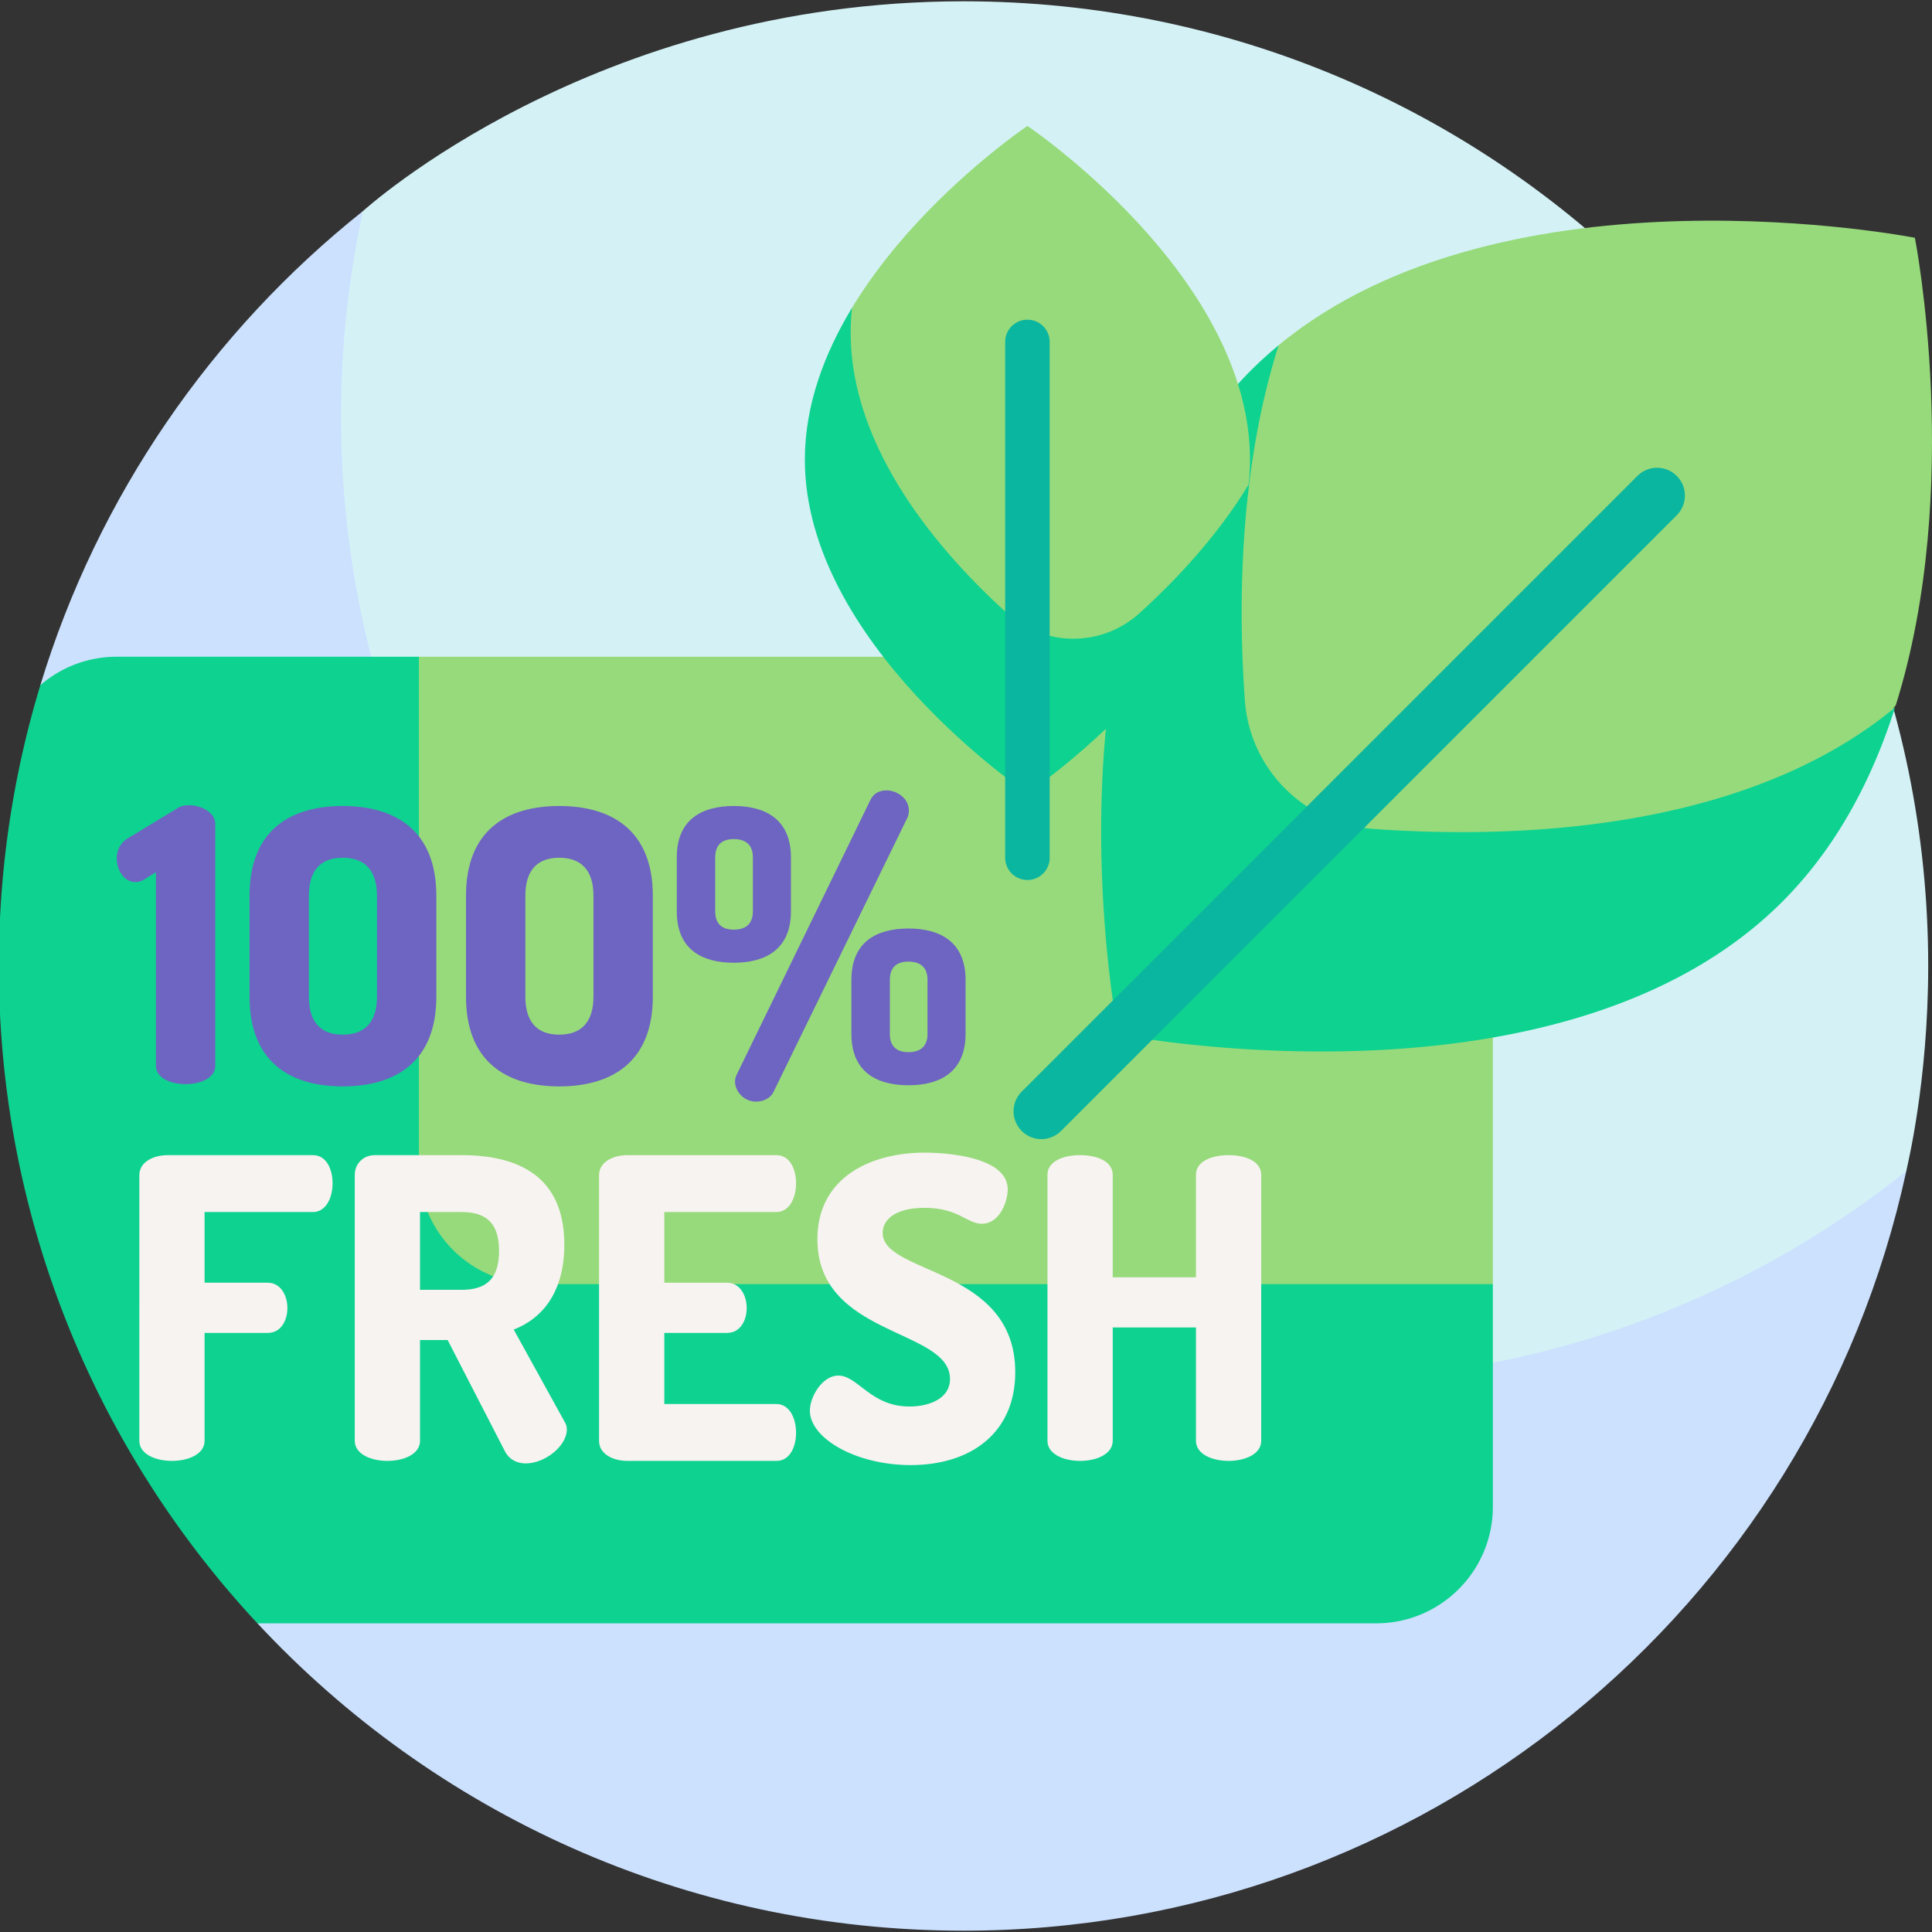
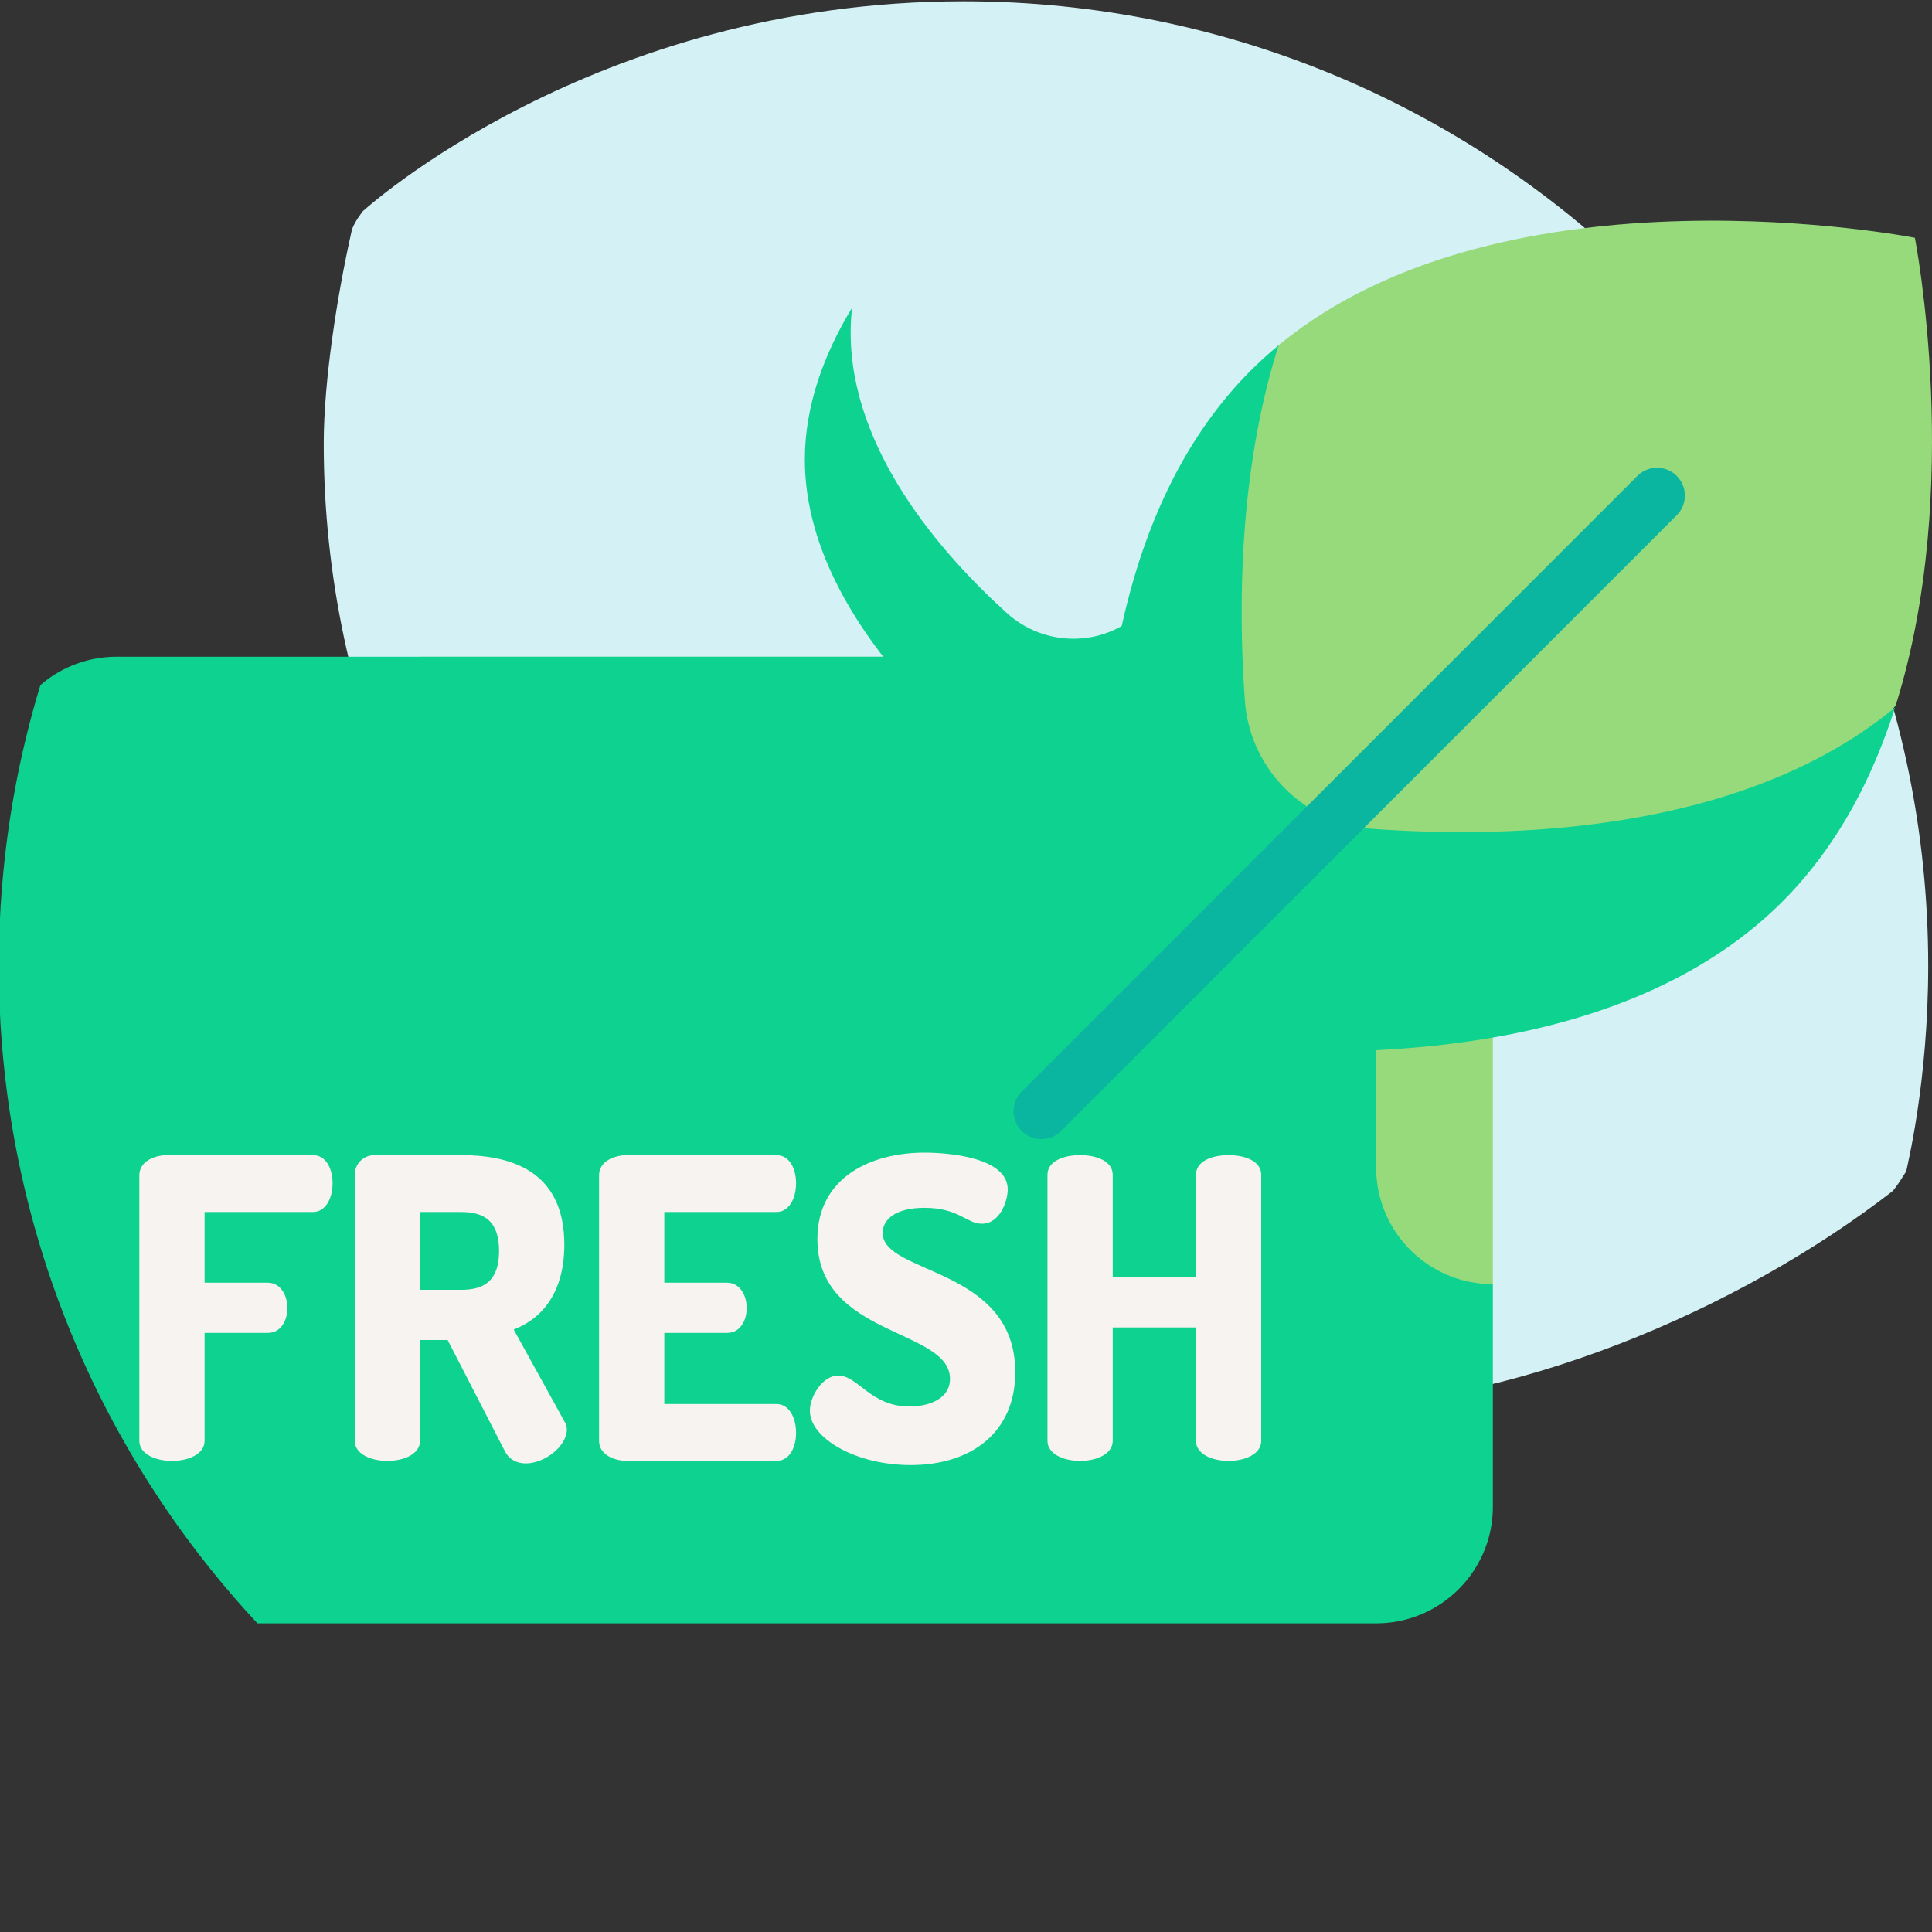
<svg xmlns="http://www.w3.org/2000/svg" class="" xml:space="preserve" style="enable-background:new 0 0 512 512" viewBox="0 0 510.69 510.69" y="0" x="0" height="512" width="512" version="1.1">
  <rect x="0" y="0" width="510.69" height="510.69" fill="#333333" stroke="none" />
  <g>
    <path data-original="#d4f2f6" opacity="1" d="M254.69.345C156.559.345 96.11 55.697 95.943 55.79c0 0-2.513 3.137-2.983 5.222-3.818 16.948-7.385 39.663-7.385 56.238 0 140.833 118.763 254.972 259.596 254.972 54.231 0 114.568-25.992 154.949-57.243.903-.699 3.769-5.396 3.769-5.396.178-1.087 5.8-23.477 5.8-54.239C509.69 114.512 395.523.345 254.69.345z" fill="#d4f2f6" />
-     <path data-original="#cce1fe" opacity="1" d="M345.149 365.024c-140.833 0-255-114.167-255-255 0-18.615 2.007-36.753 5.795-54.234-39.905 31.791-70.07 75.299-85.273 125.318l57.378 247.991c46.554 49.985 112.947 81.246 186.642 81.246 121.17 0 224.116-84.98 249.199-200.761-43.56 34.695-98.724 55.44-158.741 55.44z" fill="#cce1fe" />
    <path data-original="#97da7b" opacity="1" d="M363.767 173.597H110.728l-41.525 84.25v161.798l325.408-80.204v-135c.001-17.035-13.809-30.844-30.844-30.844z" fill="#97da7b" />
-     <path data-original="#0ed290" opacity="1" d="M0 268.021c3.042 62.133 28.322 118.423 68.049 161.078h295.719c17.035 0 30.844-13.81 30.844-30.844v-58.814H141.573c-17.035 0-30.845-13.81-30.845-30.844v-135H30.844a30.725 30.725 0 0 0-20.174 7.512C4.705 200.733 1.044 221.36 0 242.675z" fill="#0ed290" />
+     <path data-original="#0ed290" opacity="1" d="M0 268.021c3.042 62.133 28.322 118.423 68.049 161.078h295.719c17.035 0 30.844-13.81 30.844-30.844v-58.814c-17.035 0-30.845-13.81-30.845-30.844v-135H30.844a30.725 30.725 0 0 0-20.174 7.512C4.705 200.733 1.044 221.36 0 242.675z" fill="#0ed290" />
    <g fill="#6e64c2">
-       <path class="" data-original="#6e64c2" opacity="1" fill="#6e64c2" d="m41.218 230.549-2.916 1.811c-.905.604-1.811.805-2.515.805-2.916 0-4.928-3.118-4.928-6.235 0-2.112.905-4.124 2.917-5.331l13.275-8.045c.804-.503 1.81-.704 2.916-.704 3.219 0 6.939 1.911 6.939 4.928v63.963c0 3.219-3.922 4.828-7.845 4.828-3.922 0-7.845-1.609-7.845-4.828v-51.192zM65.958 263.436v-26.651c0-17.298 10.762-23.734 24.641-23.734 13.878 0 24.74 6.437 24.74 23.734v26.651c0 17.298-10.862 23.735-24.74 23.735-13.88 0-24.641-6.437-24.641-23.735zm33.691-26.651c0-6.939-3.419-10.057-9.051-10.057-5.633 0-8.951 3.118-8.951 10.057v26.651c0 6.939 3.318 10.057 8.951 10.057 5.632 0 9.051-3.118 9.051-10.057zM123.181 263.436v-26.651c0-17.298 10.762-23.734 24.641-23.734 13.878 0 24.74 6.437 24.74 23.734v26.651c0 17.298-10.862 23.735-24.74 23.735-13.879 0-24.641-6.437-24.641-23.735zm33.692-26.651c0-6.939-3.419-10.057-9.051-10.057-5.633 0-8.951 3.118-8.951 10.057v26.651c0 6.939 3.318 10.057 8.951 10.057 5.632 0 9.051-3.118 9.051-10.057zM178.897 240.908v-14.281c0-9.957 6.537-13.577 15.085-13.577 8.448 0 15.086 3.621 15.086 13.577v14.281c0 9.957-6.638 13.577-15.086 13.577-8.548 0-15.085-3.62-15.085-13.577zm20.113-14.281c0-3.319-1.91-4.828-5.028-4.828-3.117 0-4.928 1.509-4.928 4.828v14.281c0 3.319 1.811 4.828 4.928 4.828 3.118 0 5.028-1.509 5.028-4.828zm41.235-12.37c0 .604-.101 1.308-.402 1.911l-35.4 72.511c-.704 1.509-2.615 2.515-4.526 2.515-3.419 0-5.632-2.816-5.632-5.331 0-.604.201-1.307.503-1.911l35.301-72.512c.805-1.709 2.413-2.514 4.224-2.514 2.815.001 5.932 2.112 5.932 5.331zm-15.187 59.035v-14.281c0-9.957 6.537-13.577 15.086-13.577 8.448 0 15.086 3.621 15.086 13.577v14.281c0 9.957-6.638 13.577-15.086 13.577-8.549 0-15.086-3.621-15.086-13.577zm20.115-14.281c0-3.319-1.91-4.828-5.028-4.828-3.117 0-4.928 1.509-4.928 4.828v14.281c0 3.319 1.811 4.828 4.928 4.828 3.118 0 5.028-1.509 5.028-4.828z" />
-     </g>
+       </g>
    <g fill="#f7f3f1">
      <path class="" data-original="#f7f3f1" opacity="1" fill="#f7f3f1" d="M36.831 310.647c0-3.538 3.759-5.307 7.519-5.307h38.366c3.648 0 5.196 3.87 5.196 7.408 0 4.091-1.88 7.629-5.196 7.629H54.079v18.686h16.695c3.317 0 5.196 3.206 5.196 6.744 0 2.985-1.548 6.523-5.196 6.523H54.079v28.526c0 3.538-4.312 5.307-8.624 5.307s-8.624-1.769-8.624-5.307zM93.775 310.537c0-2.764 2.101-5.197 5.307-5.197h22.888c15.147 0 27.198 5.639 27.198 23.661 0 12.383-5.639 19.459-13.378 22.445l13.489 24.435c.442.664.553 1.438.553 1.99 0 4.312-5.75 8.956-10.836 8.956-2.211 0-4.312-.885-5.528-3.207l-15.147-29.41h-7.297v26.646c0 3.538-4.312 5.307-8.624 5.307s-8.624-1.769-8.624-5.307v-70.319zm17.248 9.84v20.565h10.946c6.191 0 9.95-2.543 9.95-10.283 0-7.739-3.759-10.282-9.95-10.282zM175.597 339.063h16.585c3.316 0 5.196 3.206 5.196 6.744 0 2.985-1.548 6.523-5.196 6.523h-16.585v18.796h29.632c3.316 0 5.196 3.538 5.196 7.629 0 3.538-1.548 7.408-5.196 7.408h-39.361c-3.76 0-7.519-1.769-7.519-5.307v-70.209c0-3.538 3.759-5.307 7.519-5.307h39.361c3.648 0 5.196 3.87 5.196 7.408 0 4.091-1.88 7.629-5.196 7.629h-29.632zM251.116 364.493c0-13.378-35.049-11.057-35.049-36.929 0-16.585 14.484-22.887 28.305-22.887 5.86 0 22.003 1.105 22.003 9.729 0 2.985-1.99 9.066-6.855 9.066-3.98 0-6.081-4.202-15.147-4.202-7.85 0-11.057 3.207-11.057 6.634 0 11.056 35.05 8.956 35.05 36.818 0 15.921-11.609 24.545-27.642 24.545-14.484 0-26.646-7.076-26.646-14.373 0-3.759 3.317-9.288 7.519-9.288 5.196 0 8.514 8.182 18.796 8.182 5.084.002 10.723-1.988 10.723-7.295zM316.131 350.893h-22.002v29.963c0 3.538-4.312 5.307-8.624 5.307s-8.624-1.769-8.624-5.307v-70.319c0-3.649 4.312-5.197 8.624-5.197s8.624 1.548 8.624 5.197v27.088h22.002v-27.088c0-3.649 4.312-5.197 8.625-5.197 4.312 0 8.624 1.548 8.624 5.197v70.319c0 3.538-4.312 5.307-8.624 5.307s-8.625-1.769-8.625-5.307z" />
    </g>
    <path data-original="#97da7b" opacity="1" d="M506.166 62.854S398.08 41.589 337.97 91.263c-2.527 2.088-17.171 35.803-17.932 39.032-13.541 57.468-24.439 143.126-24.439 143.126 82.694.711 154.958-20.422 205.519-87.01 18.036-57.54 5.048-123.557 5.048-123.557z" fill="#97da7b" />
    <path data-original="#0ed290" opacity="1" d="M329.064 185.177c-1.771-24.673-1.615-60.742 8.917-93.902a104.172 104.172 0 0 0-7.325 6.635C272.51 156.056 295.6 273.421 295.6 273.421s117.364 23.09 175.511-35.056c14.383-14.383 23.79-32.392 29.811-51.349-40.055 33.1-101.408 34.707-137.889 32.095-18.176-1.303-32.665-15.759-33.969-33.934z" fill="#0ed290" />
    <path data-original="#0ab69f" opacity="1" d="M275.268 301.101a7.321 7.321 0 0 1-5.197-2.153 7.35 7.35 0 0 1 0-10.396l162.75-162.75a7.35 7.35 0 0 1 10.395 0 7.35 7.35 0 0 1 0 10.396l-162.75 162.75a7.325 7.325 0 0 1-5.198 2.153z" fill="#0ab69f" />
-     <path data-original="#97da7b" opacity="1" d="M271.582 33.295s-29.096 19.53-46.365 48.063c-7.287 12.04 7.726 52.496 12.583 66.111 7.373 20.668 33.782 62.228 33.782 62.228 28.705-26.192 46.947-53.537 58.479-81.622a61.91 61.91 0 0 0 .353-6.578c.001-48.713-58.832-88.202-58.832-88.202z" fill="#97da7b" />
    <path data-original="#0ed290" opacity="1" d="M301.173 162.109c-9.951 9.008-25.082 8.951-35.029-.062-17.338-15.71-41.284-43.034-41.284-74.111 0-2.213.125-4.406.357-6.578-7.287 12.04-12.468 25.683-12.468 40.138 0 48.712 58.833 88.201 58.833 88.201s53.605-35.983 58.476-81.623c-8.399 13.879-19.598 25.628-28.885 34.035z" fill="#0ed290" />
-     <path data-original="#0ab69f" opacity="1" d="M271.582 232.609a5.88 5.88 0 0 1-5.881-5.88V90.385a5.88 5.88 0 0 1 11.762 0v136.344a5.88 5.88 0 0 1-5.881 5.88z" fill="#0ab69f" />
  </g>
</svg>